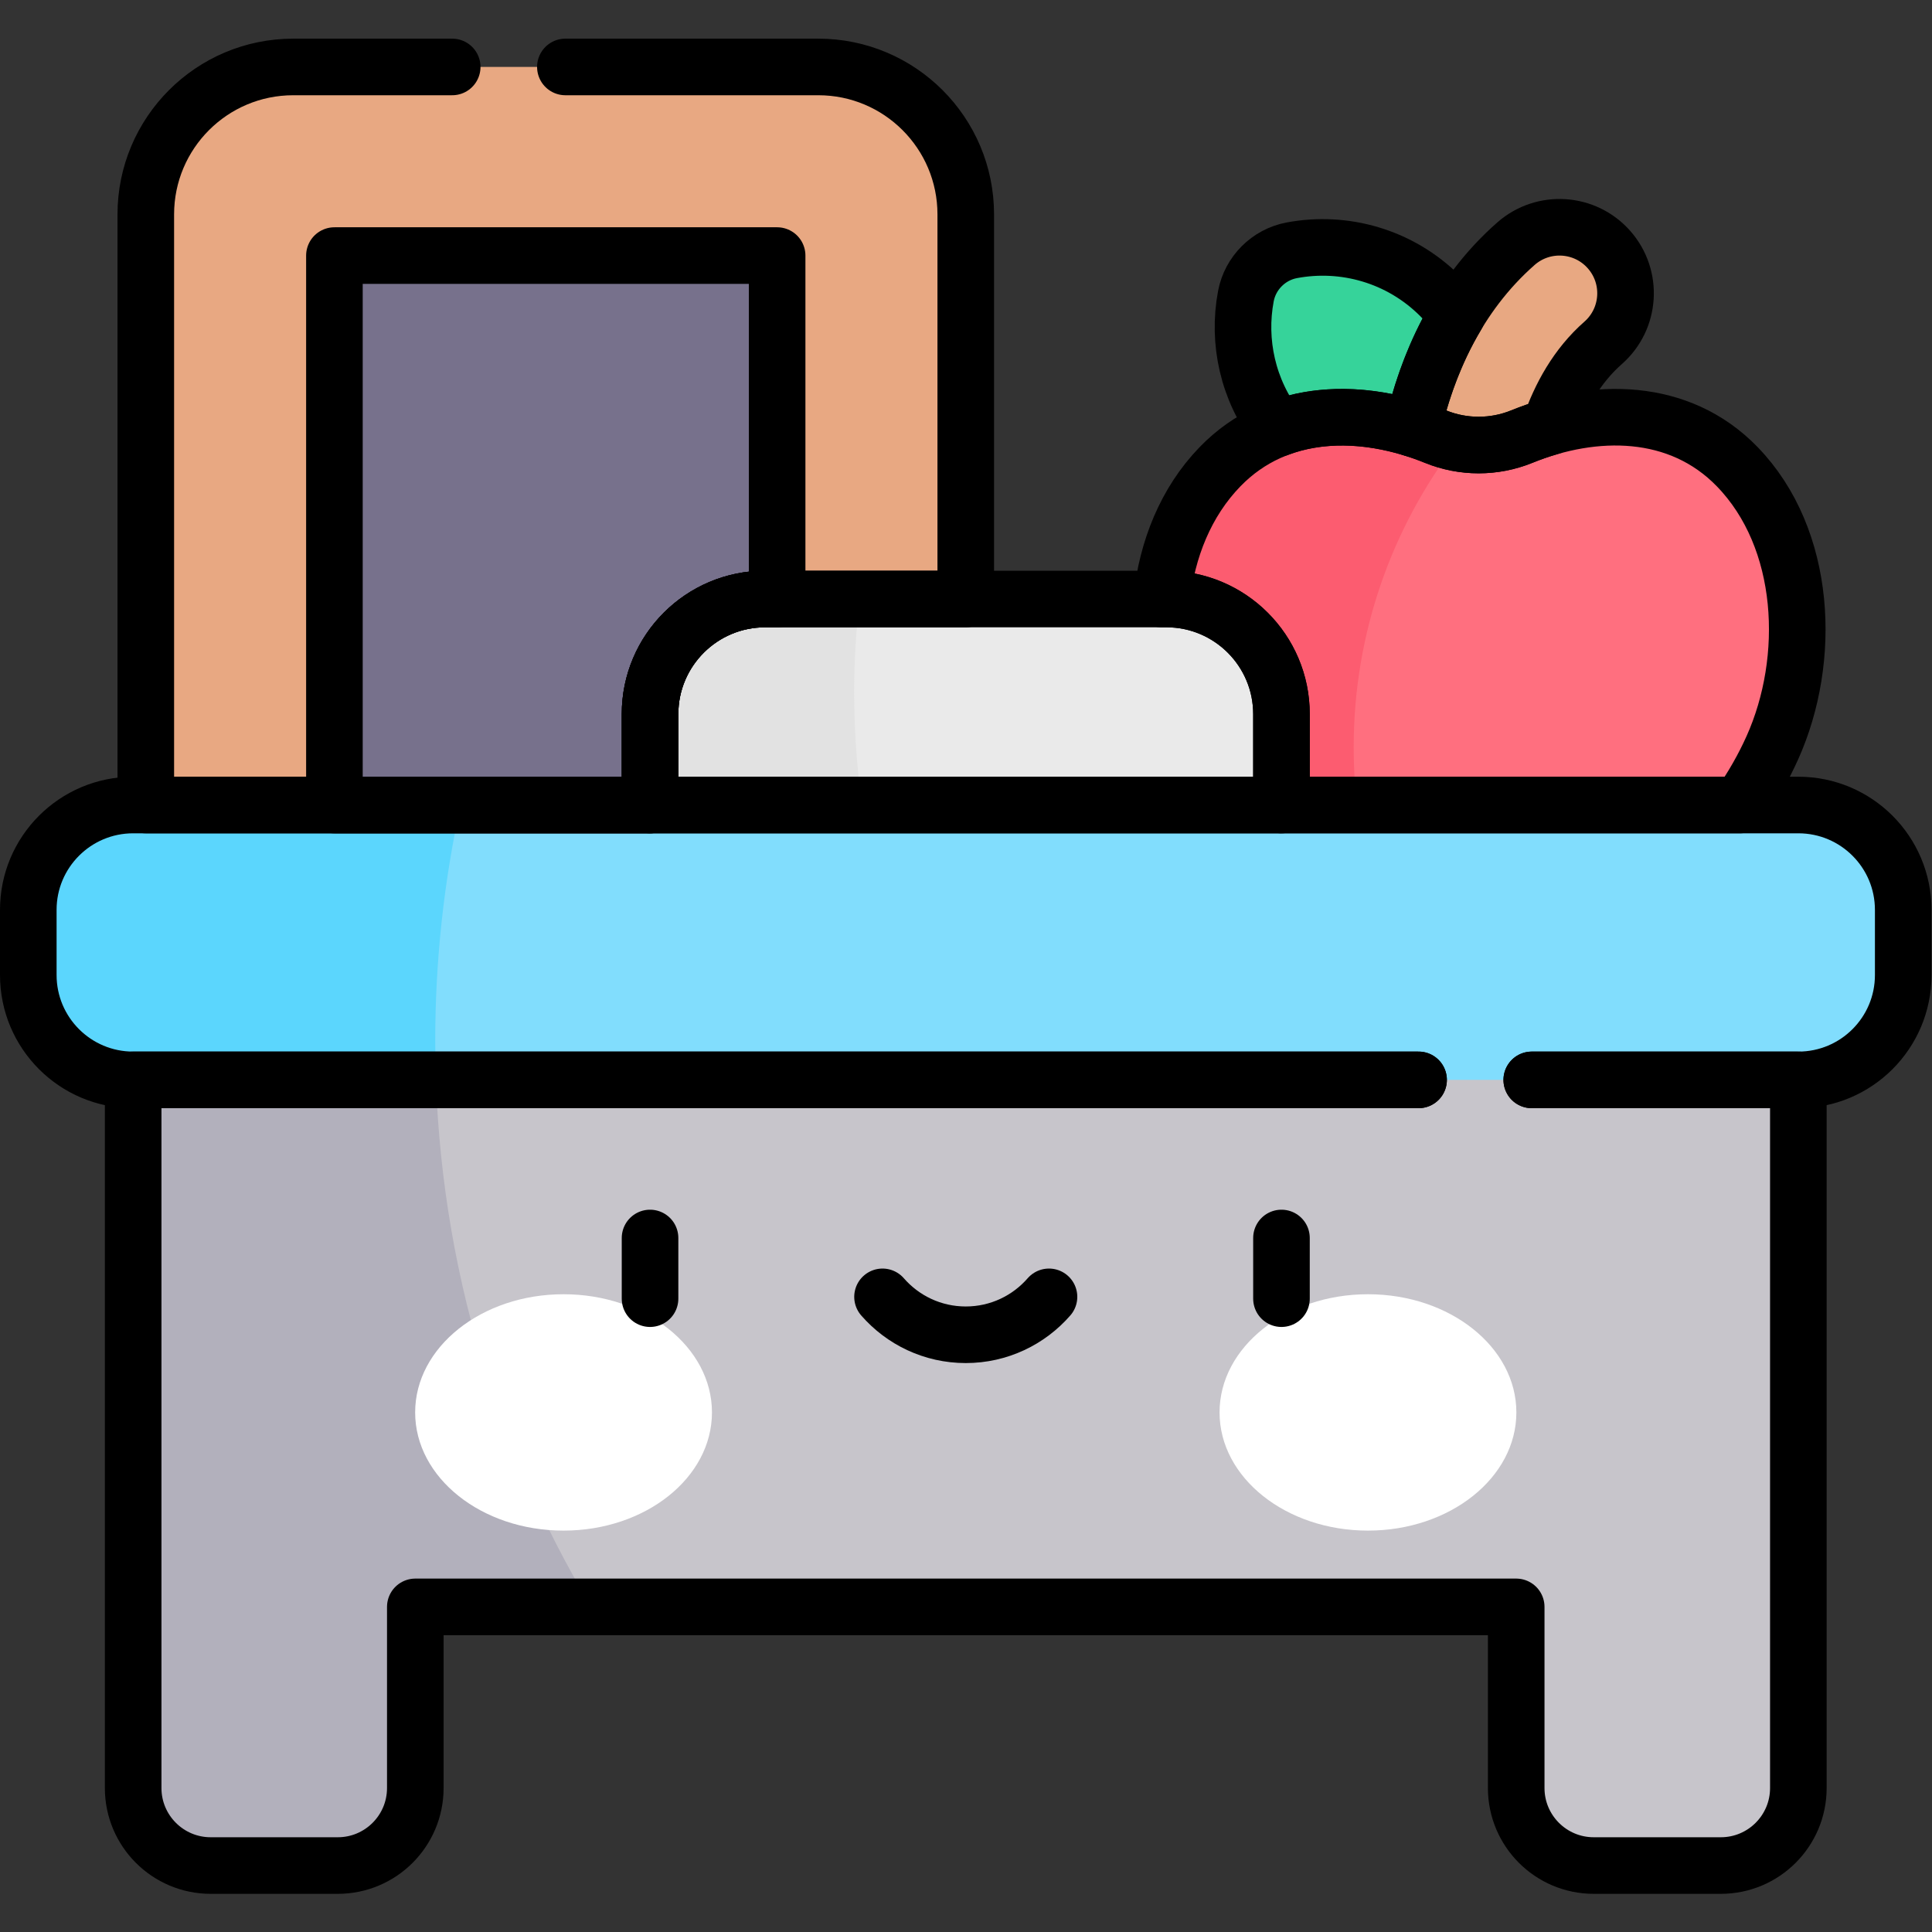
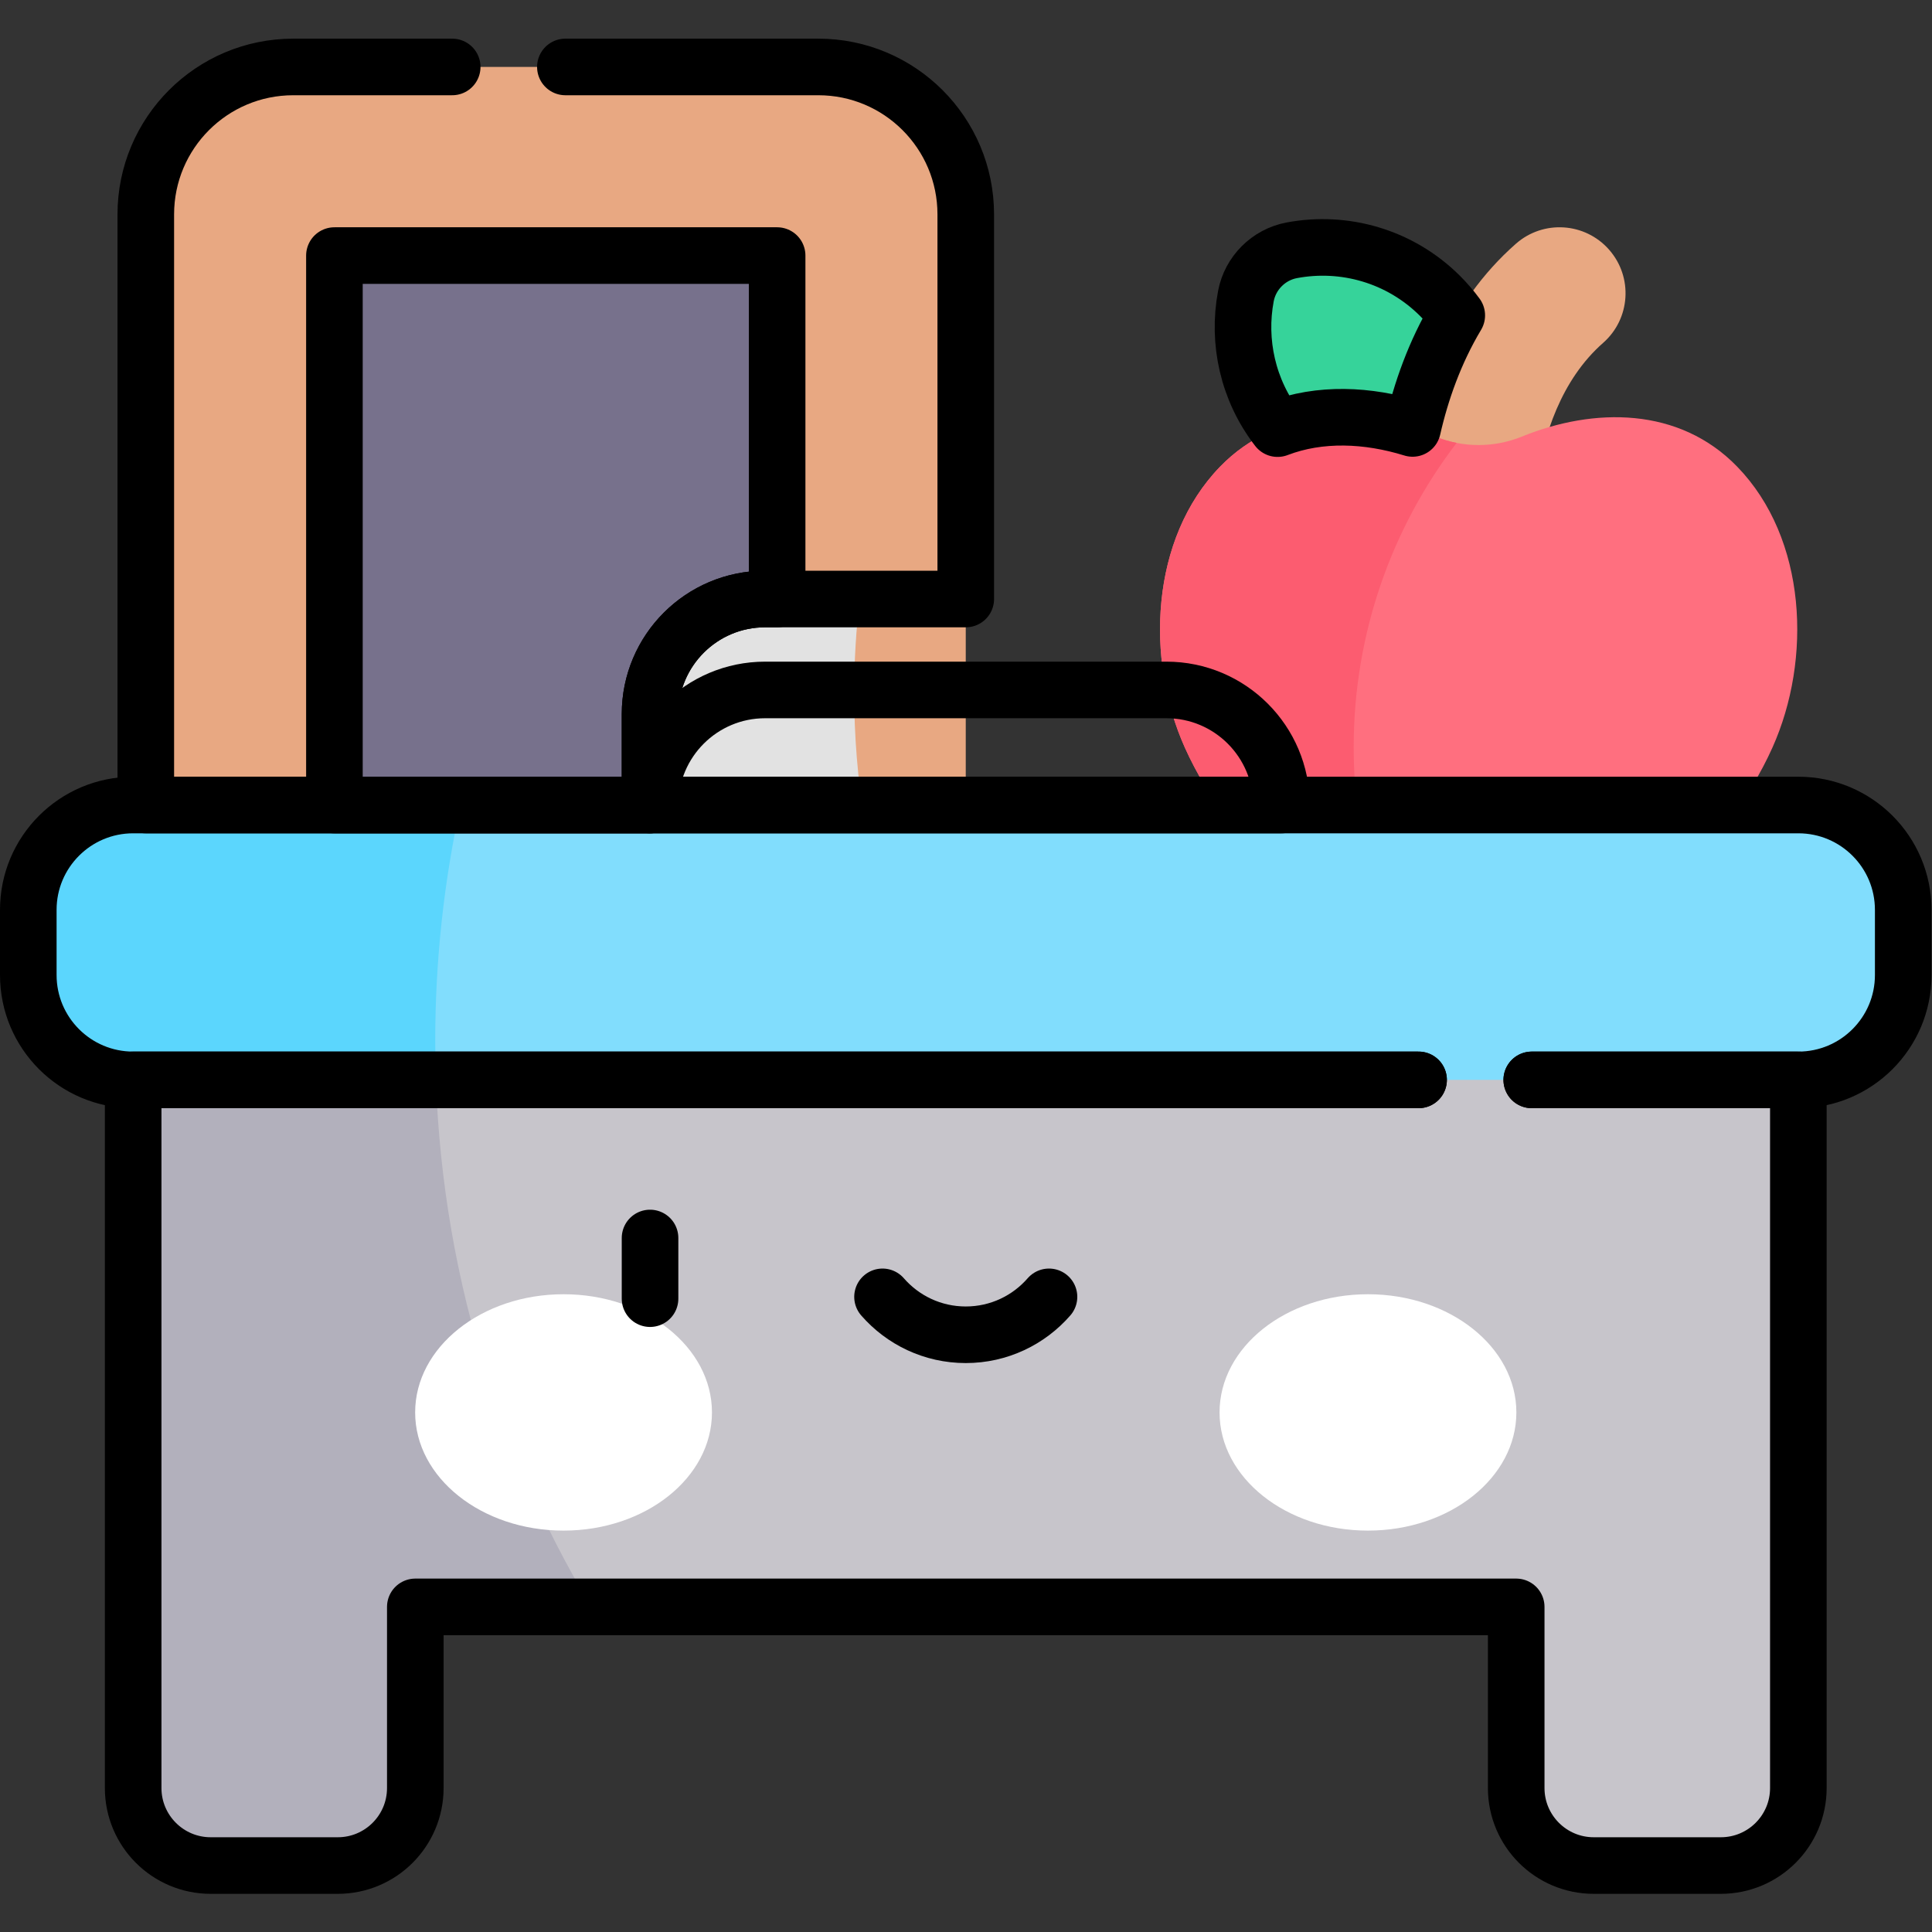
<svg xmlns="http://www.w3.org/2000/svg" version="1.1" id="svg3306" xml:space="preserve" width="682.667" height="682.667" viewBox="0 0 682.667 682.667">
  <rect x="0" y="0" width="682.667" height="682.667" fill="#333333" stroke="none" />
  <defs id="defs3310">
    <clipPath clipPathUnits="userSpaceOnUse" id="clipPath3320">
      <path d="M 0,512 H 512 V 0 H 0 Z" id="path3318" />
    </clipPath>
  </defs>
  <g id="g3312" transform="matrix(1.333,0,0,-1.333,0,682.667)">
    <g id="g3314">
      <g id="g3316" clip-path="url(#clipPath3320)">
        <g id="g3322" transform="translate(381.765,433.644)">
          <path d="m 0,0 c -10.702,10.702 -25.535,14.742 -39.363,12.133 -6.13,-1.156 -10.99,-6.015 -12.146,-12.145 -2.608,-13.829 1.432,-28.662 12.134,-39.364 13.157,-13.158 32.56,-16.245 48.663,-9.287 C 16.245,-32.561 13.158,-13.158 0,0" style="fill:#36d39a;fill-opacity:1;fill-rule:nonzero;stroke:none" id="path3324" />
        </g>
        <g id="g3326" transform="translate(371.556,357.714)">
          <path d="m 0,0 c -0.255,2.355 -5.833,58.05 30.281,89.81 7.258,6.381 18.314,5.674 24.698,-1.585 C 61.361,80.967 60.652,69.909 53.395,63.526 31.019,43.849 34.763,4.109 34.803,3.71 Z" style="fill:#e8a882;fill-opacity:1;fill-rule:nonzero;stroke:none" id="path3328" />
        </g>
        <g id="g3330" transform="translate(442.056,278.421)">
          <path d="m 0,0 c 0.001,0 0.002,0 0.002,0.001 11.802,9.215 21.647,21.894 27.764,35.517 10.495,23.372 9.21,55.392 -9.349,74.507 -15.389,15.849 -37.917,15.74 -57.081,7.947 -7.323,-2.978 -15.552,-2.978 -22.876,0 -19.163,7.793 -41.691,7.902 -57.08,-7.947 -18.56,-19.115 -19.844,-51.135 -9.35,-74.507 6.117,-13.623 15.962,-26.302 27.764,-35.517 0,-0.001 0.001,-0.001 0.002,-0.001 z" style="fill:#ff6f7f;fill-opacity:1;fill-rule:nonzero;stroke:none" id="path3332" />
        </g>
        <g id="g3334" transform="translate(216.91,494.382)">
          <path d="m 0,0 h -139.171 c -21.59,0 -39.091,-17.501 -39.091,-39.09 V -232.075 H 39.09 V -39.09 C 39.09,-17.501 21.589,0 0,0" style="fill:#e8a882;fill-opacity:1;fill-rule:nonzero;stroke:none" id="path3336" />
        </g>
        <path d="M 88.648,444.382 H 206 V 262.307 H 88.648 Z" style="fill:#77718c;fill-opacity:1;fill-rule:nonzero;stroke:none" id="path3338" />
        <g id="g3340" transform="translate(358.829,314.013)">
          <path d="m 0,0 c 0,30.354 10.174,58.327 27.288,80.712 -1.904,0.372 -3.781,0.928 -5.601,1.668 -19.164,7.793 -41.692,7.902 -57.08,-7.947 -18.56,-19.115 -19.845,-51.136 -9.35,-74.507 6.117,-13.623 15.962,-26.302 27.764,-35.517 0,0 10e-4,-10e-4 0.002,-10e-4 h 21.8 C 1.685,-24.263 0,-12.329 0,0" style="fill:#fc5c70;fill-opacity:1;fill-rule:nonzero;stroke:none" id="path3342" />
        </g>
        <g id="g3344" transform="translate(309.185,353.345)">
-           <path d="m 0,0 h -106.371 c -16.846,0 -30.503,-13.657 -30.503,-30.503 V -91.038 H 30.503 v 60.535 C 30.503,-13.657 16.846,0 0,0" style="fill:#eaeaea;fill-opacity:1;fill-rule:nonzero;stroke:none" id="path3346" />
-         </g>
+           </g>
        <g id="g3348" transform="translate(35.298,225.876)">
          <path d="m 0,0 v -187.707 c 0,-11.35 9.202,-20.552 20.552,-20.552 h 33.686 c 11.35,0 20.552,9.202 20.552,20.552 v 48.012 h 291.823 v -48.012 c 0,-11.35 9.202,-20.552 20.553,-20.552 h 33.685 c 11.351,0 20.552,9.202 20.552,20.552 L 441.403,0 220.702,36.431 Z" style="fill:#c7c5cb;fill-opacity:1;fill-rule:nonzero;stroke:none" id="path3350" />
        </g>
        <g id="g3352" transform="translate(115.368,236.167)">
          <path d="M 0,0 C 0,0.98 0.027,1.955 0.037,2.933 L -80.069,-10.29 v -187.707 c 0,-11.35 9.201,-20.552 20.552,-20.552 h 33.685 c 11.351,0 20.553,9.202 20.553,20.552 v 48.012 H 41.326 C 15.092,-106.122 0,-54.827 0,0" style="fill:#b2b0bc;fill-opacity:1;fill-rule:nonzero;stroke:none" id="path3354" />
        </g>
        <g id="g3356" transform="translate(226.422,328.527)">
          <path d="m 0,0 c 0,8.398 0.508,16.677 1.467,24.817 h -25.074 c -16.847,0 -30.503,-13.656 -30.503,-30.503 V -66.22 H 10.665 C 3.752,-45.4 0,-23.14 0,0" style="fill:#e2e2e2;fill-opacity:1;fill-rule:nonzero;stroke:none" id="path3358" />
        </g>
        <g id="g3360" transform="translate(476.702,298.737)">
          <path d="m 0,0 h -441.403 c -15.353,0 -27.799,-12.445 -27.799,-27.798 v -17.265 c 0,-15.352 12.446,-27.798 27.799,-27.798 H 0 c 15.353,0 27.798,12.446 27.798,27.798 v 17.265 C 27.798,-12.445 15.353,0 0,0" style="fill:#81ddfd;fill-opacity:1;fill-rule:nonzero;stroke:none" id="path3362" />
        </g>
        <g id="g3364" transform="translate(188.724,137.728)">
          <path d="m 0,0 c 0,-17.302 -17.612,-31.328 -39.339,-31.328 -21.726,0 -39.339,14.026 -39.339,31.328 0,17.301 17.613,31.327 39.339,31.327 C -17.612,31.327 0,17.301 0,0" style="fill:#ffffff;fill-opacity:1;fill-rule:nonzero;stroke:none" id="path3366" />
        </g>
        <g id="g3368" transform="translate(323.276,137.728)">
          <path d="m 0,0 c 0,-17.302 17.612,-31.328 39.338,-31.328 21.727,0 39.34,14.026 39.34,31.328 0,17.301 -17.613,31.327 -39.34,31.327 C 17.612,31.327 0,17.301 0,0" style="fill:#ffffff;fill-opacity:1;fill-rule:nonzero;stroke:none" id="path3370" />
        </g>
        <g id="g3372" transform="translate(115.368,236.167)">
          <path d="m 0,0 c 0,21.479 2.335,42.409 6.728,62.571 h -86.797 c -15.353,0 -27.799,-12.446 -27.799,-27.799 V 17.508 c 0,-15.352 12.446,-27.798 27.799,-27.798 H 0.199 C 0.081,-6.873 0,-3.446 0,0" style="fill:#5bd6fd;fill-opacity:1;fill-rule:nonzero;stroke:none" id="path3374" />
        </g>
        <g id="g3376" transform="translate(172.311,183.966)">
          <path d="M 0,0 V -16.082" style="fill:none;stroke:#000000;stroke-width:15;stroke-linecap:round;stroke-linejoin:round;stroke-miterlimit:10;stroke-dasharray:none;stroke-opacity:1" id="path3378" />
        </g>
        <g id="g3380" transform="translate(339.688,183.966)">
-           <path d="M 0,0 V -16.082" style="fill:none;stroke:#000000;stroke-width:15;stroke-linecap:round;stroke-linejoin:round;stroke-miterlimit:10;stroke-dasharray:none;stroke-opacity:1" id="path3382" />
-         </g>
+           </g>
        <g id="g3384" transform="translate(233.936,168.364)">
          <path d="m 0,0 c 5.365,-6.156 13.257,-10.052 22.063,-10.052 8.808,0 16.7,3.896 22.065,10.052" style="fill:none;stroke:#000000;stroke-width:15;stroke-linecap:round;stroke-linejoin:round;stroke-miterlimit:10;stroke-dasharray:none;stroke-opacity:1" id="path3386" />
        </g>
        <g id="g3388" transform="translate(374.439,398.56)">
          <path d="m 0,0 c 2.226,9.777 5.874,20.206 11.716,29.971 -1.312,1.786 -2.774,3.497 -4.39,5.112 -10.701,10.702 -25.535,14.742 -39.363,12.134 -6.13,-1.157 -10.989,-6.016 -12.146,-12.146 -2.279,-12.082 0.519,-24.929 8.399,-35.12 C -24.555,4.248 -11.869,3.669 0,0 Z" style="fill:none;stroke:#000000;stroke-width:15;stroke-linecap:round;stroke-linejoin:round;stroke-miterlimit:10;stroke-dasharray:none;stroke-opacity:1" id="path3390" />
        </g>
        <g id="g3392" transform="translate(380.516,396.393)">
-           <path d="m 0,0 c 7.323,-2.978 15.552,-2.978 22.875,0 2.422,0.985 4.897,1.846 7.405,2.568 2.805,8.174 7.227,16.188 14.154,22.279 7.258,6.383 7.967,17.441 1.585,24.698 -6.385,7.26 -17.44,7.967 -24.698,1.585 C 5.519,37.234 -2.301,18.755 -6.077,2.167 -4.023,1.532 -1.993,0.81 0,0 Z" style="fill:none;stroke:#000000;stroke-width:15;stroke-linecap:round;stroke-linejoin:round;stroke-miterlimit:10;stroke-dasharray:none;stroke-opacity:1" id="path3394" />
-         </g>
+           </g>
        <g id="g3396" transform="translate(376.033,225.876)">
          <path d="m 0,0 h -340.735 v -187.707 c 0,-11.35 9.202,-20.552 20.552,-20.552 h 33.685 c 11.352,0 20.553,9.202 20.553,20.552 v 48.012 H 25.878 v -48.012 c 0,-11.35 9.202,-20.552 20.553,-20.552 h 33.685 c 11.351,0 20.552,9.202 20.552,20.552 L 100.668,0 H 30" style="fill:none;stroke:#000000;stroke-width:15;stroke-linecap:round;stroke-linejoin:round;stroke-miterlimit:10;stroke-dasharray:none;stroke-opacity:1" id="path3398" />
        </g>
        <g id="g3400" transform="translate(119.869,494.382)">
          <path d="M 0,0 H -42.131 C -63.72,0 -81.222,-17.501 -81.222,-39.09 V -195.645 H 52.442 v 24.104 c 0,16.847 13.657,30.503 30.503,30.503 h 53.186 V -39.09 C 136.131,-17.501 118.629,0 97.041,0 H 30" style="fill:none;stroke:#000000;stroke-width:15;stroke-linecap:round;stroke-linejoin:round;stroke-miterlimit:10;stroke-dasharray:none;stroke-opacity:1" id="path3402" />
        </g>
        <g id="g3404" transform="translate(172.311,298.737)">
          <path d="m 0,0 v 24.104 c 0,16.847 13.656,30.503 30.503,30.503 h 3.185 v 91.038 H -83.664 V 0 Z" style="fill:none;stroke:#000000;stroke-width:15;stroke-linecap:round;stroke-linejoin:round;stroke-miterlimit:10;stroke-dasharray:none;stroke-opacity:1" id="path3406" />
        </g>
        <g id="g3408" transform="translate(339.688,298.737)">
-           <path d="m 0,0 v 24.104 c 0,16.847 -13.657,30.503 -30.503,30.503 h -106.371 c -16.847,0 -30.503,-13.656 -30.503,-30.503 V 0 Z" style="fill:none;stroke:#000000;stroke-width:15;stroke-linecap:round;stroke-linejoin:round;stroke-miterlimit:10;stroke-dasharray:none;stroke-opacity:1" id="path3410" />
+           <path d="m 0,0 c 0,16.847 -13.657,30.503 -30.503,30.503 h -106.371 c -16.847,0 -30.503,-13.656 -30.503,-30.503 V 0 Z" style="fill:none;stroke:#000000;stroke-width:15;stroke-linecap:round;stroke-linejoin:round;stroke-miterlimit:10;stroke-dasharray:none;stroke-opacity:1" id="path3410" />
        </g>
        <g id="g3412" transform="translate(339.688,322.842)">
-           <path d="m 0,0 v -24.104 h 121.482 c 3.37,4.831 6.29,9.944 8.651,15.202 10.495,23.371 9.21,55.391 -9.35,74.506 -15.388,15.85 -37.916,15.74 -57.08,7.947 -7.323,-2.978 -15.552,-2.978 -22.875,0 -19.164,7.793 -41.693,7.903 -57.081,-7.947 -9.15,-9.424 -14.094,-21.986 -15.505,-35.101 h 1.255 C -13.657,30.503 0,16.846 0,0 Z" style="fill:none;stroke:#000000;stroke-width:15;stroke-linecap:round;stroke-linejoin:round;stroke-miterlimit:10;stroke-dasharray:none;stroke-opacity:1" id="path3414" />
-         </g>
+           </g>
        <g id="g3416" transform="translate(406.033,225.876)">
          <path d="m 0,0 h 70.668 c 15.353,0 27.799,12.446 27.799,27.798 v 17.265 c 0,15.353 -12.446,27.798 -27.799,27.798 h -441.403 c -15.353,0 -27.798,-12.445 -27.798,-27.798 V 27.798 C -398.533,12.446 -386.088,0 -370.735,0 H -30" style="fill:none;stroke:#000000;stroke-width:15;stroke-linecap:round;stroke-linejoin:round;stroke-miterlimit:10;stroke-dasharray:none;stroke-opacity:1" id="path3418" />
        </g>
      </g>
    </g>
  </g>
</svg>